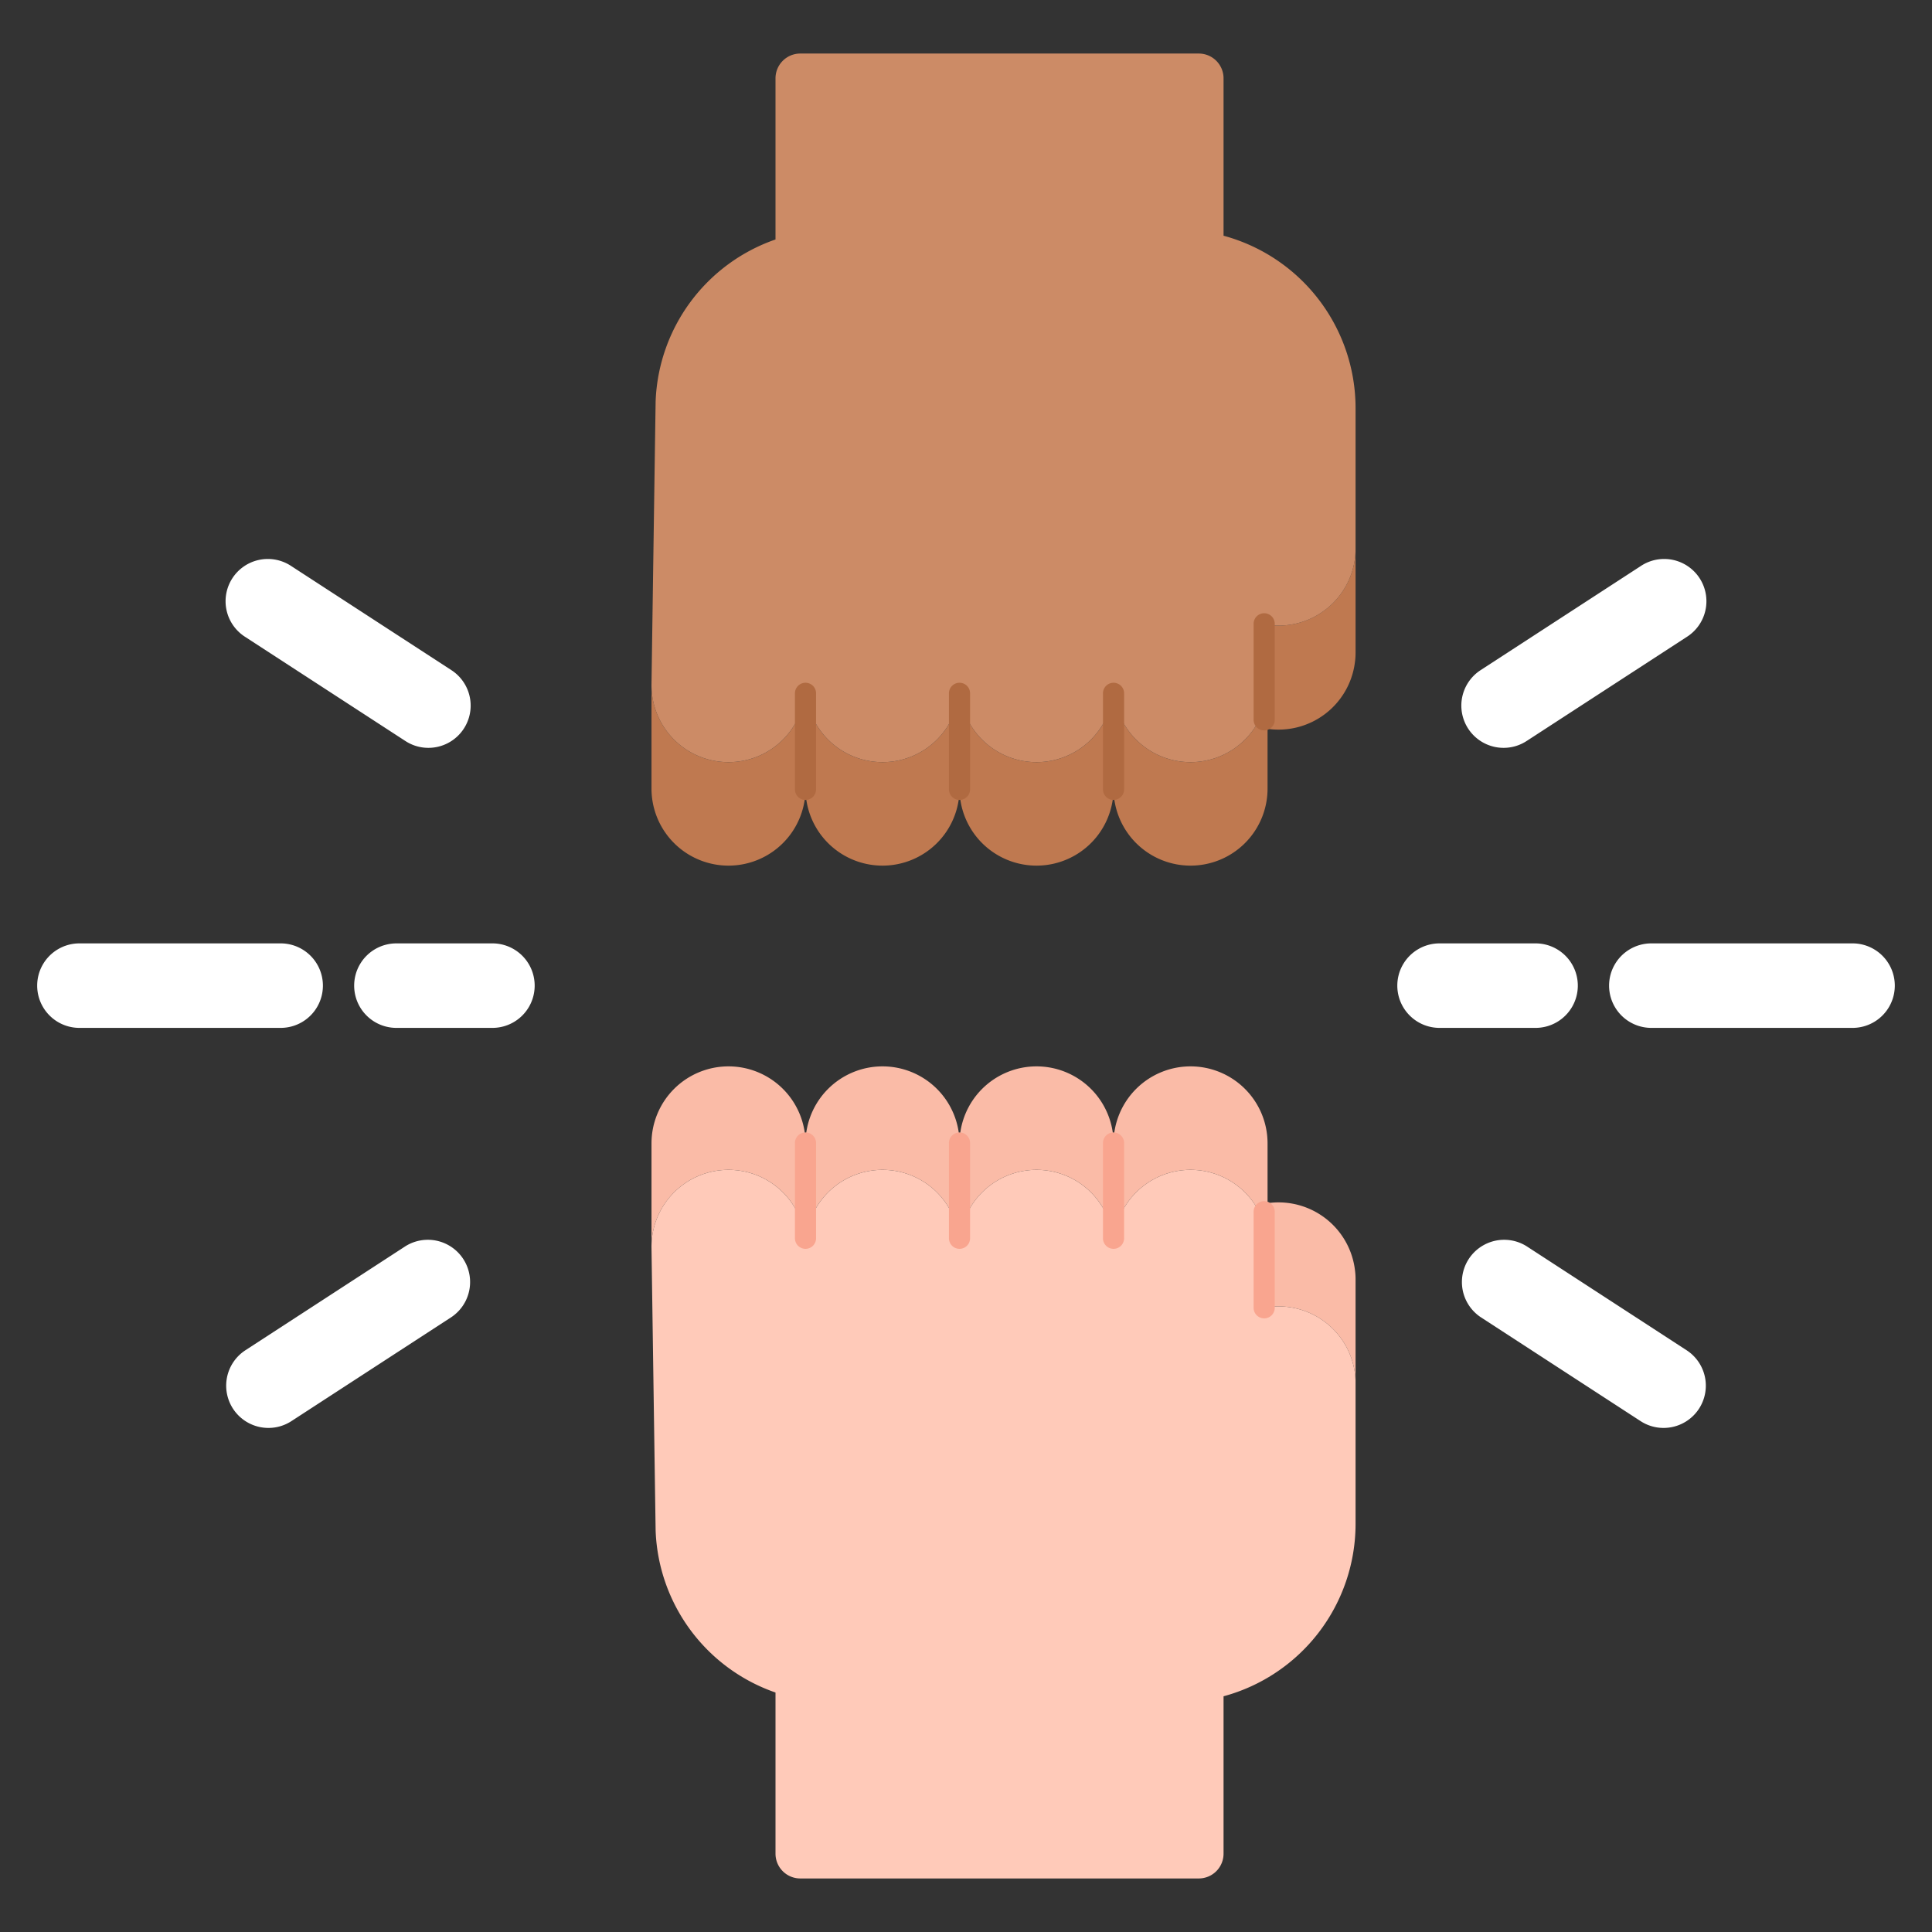
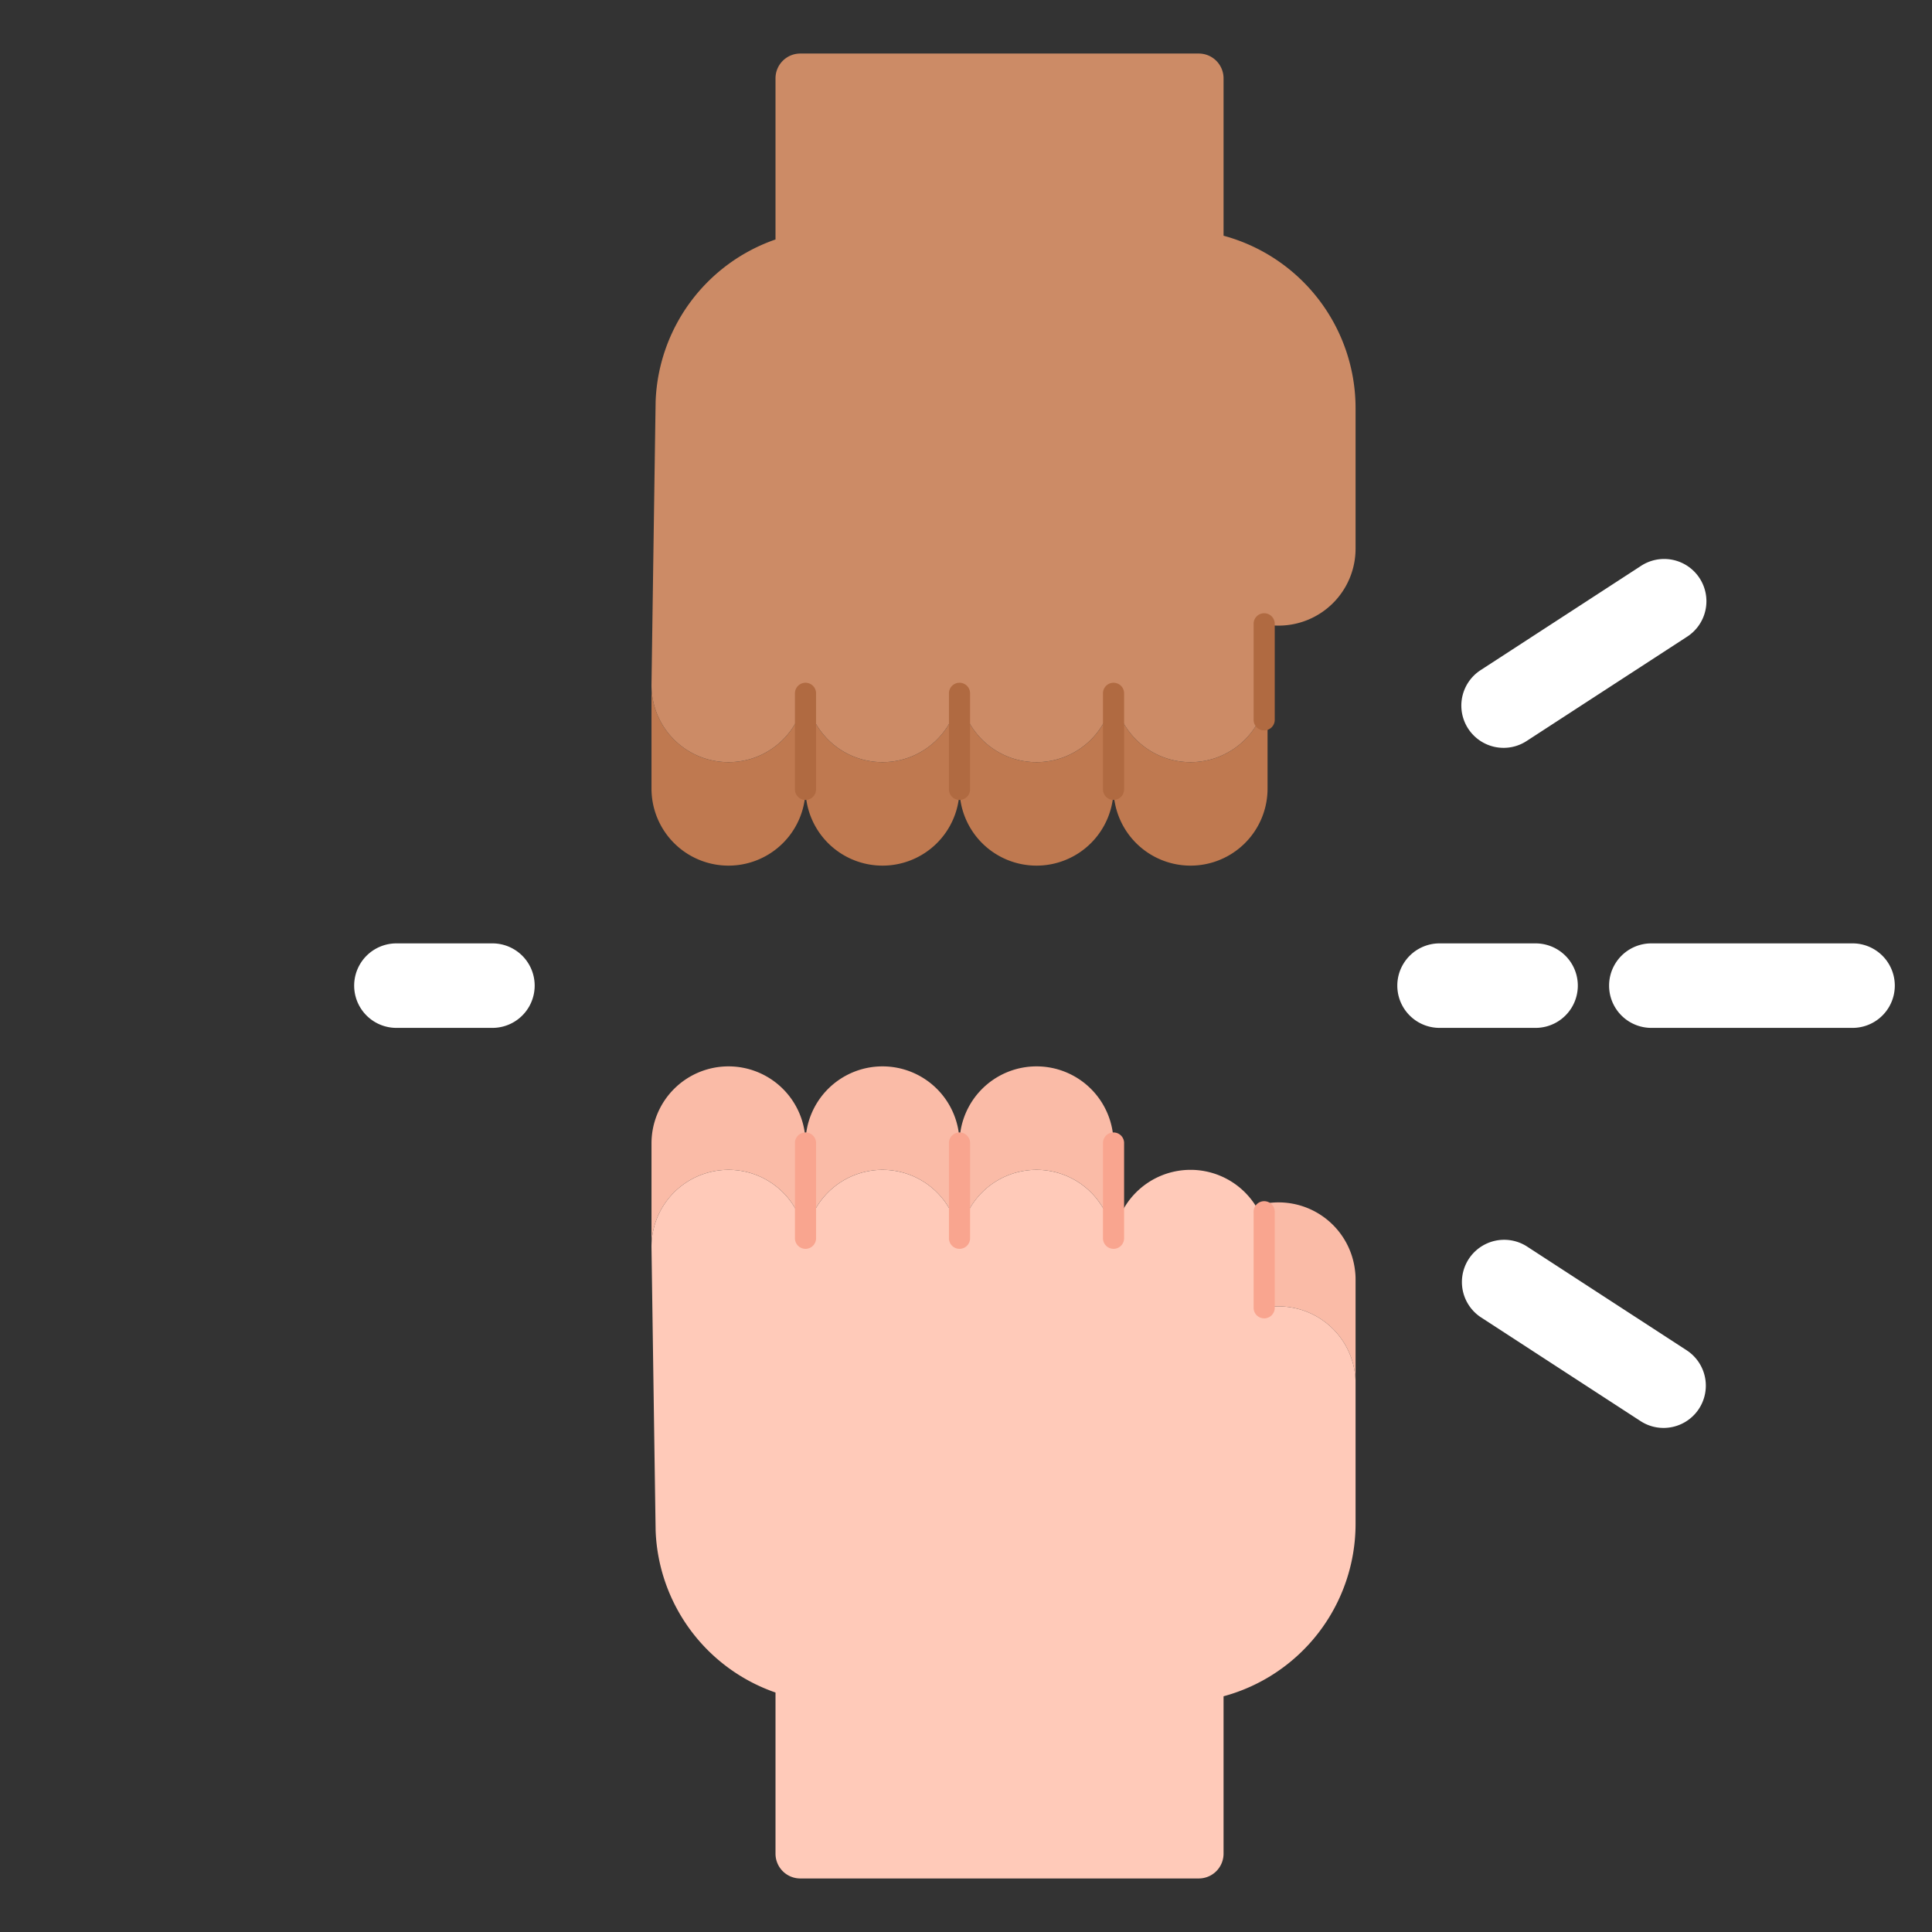
<svg xmlns="http://www.w3.org/2000/svg" viewBox="0 0 130 130">
  <rect x="0" y="0" width="130" height="130" fill="#333333" stroke="none" />
  <defs>
    <style>.cls-1{fill:#bf7950;}.cls-2{fill:#cc8b66;}.cls-3{fill:#fff;}.cls-4{fill:#b06a41;}.cls-5{fill:#fabba7;}.cls-6{fill:#ffcab9;}.cls-7{fill:#f9a58f;}.cls-8{fill:none;}</style>
  </defs>
  <g id="pikto">
    <path class="cls-1" d="M54.201,53.067V46.101a5.182,5.182,0,0,1-5.179,5.184h-.005a5.182,5.182,0,0,1-5.179-5.184v6.966a5.181,5.181,0,0,0,5.179,5.179H49.022A5.181,5.181,0,0,0,54.201,53.067Z" />
    <path class="cls-1" d="M64.564,53.067V46.101a5.182,5.182,0,0,1-5.179,5.184h-.005a5.182,5.182,0,0,1-5.179-5.184v6.966a5.181,5.181,0,0,0,5.179,5.179h.005A5.181,5.181,0,0,0,64.564,53.067Z" />
    <path class="cls-1" d="M74.928,53.067V46.101a5.182,5.182,0,0,1-5.179,5.184h-.005a5.182,5.182,0,0,1-5.179-5.184v6.966a5.181,5.181,0,0,0,5.179,5.179h.005A5.181,5.181,0,0,0,74.928,53.067Z" />
    <path class="cls-1" d="M85.291,53.067V46.101a5.184,5.184,0,0,1-5.179,5.184h-.005a5.182,5.182,0,0,1-5.179-5.184v6.966a5.181,5.181,0,0,0,5.179,5.179H80.112A5.181,5.181,0,0,0,85.291,53.067Z" />
-     <path class="cls-1" d="M91.213,43.915V36.916a5.181,5.181,0,0,1-5.179,5.179h-.005a4.757,4.757,0,0,1-.738-.054v6.999a4.757,4.757,0,0,0,.738.054h.005a5.179,5.179,0,0,0,5.141-4.576A4.474,4.474,0,0,0,91.213,43.915Z" />
    <path class="cls-2" d="M91.213,36.916V27.458A12.022,12.022,0,0,0,82.33,15.861V5.27a1.667,1.667,0,0,0-1.667-1.667H53.849a1.667,1.667,0,0,0-1.667,1.667V16.114a11.997,11.997,0,0,0-8.065,10.864c-.005.162-.28,19.122-.28,19.122a5.182,5.182,0,0,0,5.179,5.184H49.022a5.182,5.182,0,0,0,5.179-5.184,5.182,5.182,0,0,0,5.179,5.184h.005a5.182,5.182,0,0,0,5.179-5.184,5.182,5.182,0,0,0,5.179,5.184h.005a5.182,5.182,0,0,0,5.179-5.184,5.182,5.182,0,0,0,5.179,5.184H80.112a5.184,5.184,0,0,0,5.179-5.184V42.042a4.757,4.757,0,0,0,.738.054h.005A5.179,5.179,0,0,0,91.213,36.916Z" />
    <path class="cls-3" d="M101.175,50.321a2.843,2.843,0,0,1-1.552-5.226l10.767-6.998a2.843,2.843,0,1,1,3.098,4.767l-10.767,6.998A2.828,2.828,0,0,1,101.175,50.321Z" />
    <path class="cls-3" d="M111.936,96.082a2.828,2.828,0,0,1-1.546-.459L99.624,88.624a2.843,2.843,0,0,1,3.098-4.767l10.767,6.999a2.843,2.843,0,0,1-1.552,5.226Z" />
    <path class="cls-3" d="M103.326,69.164H96.865a2.843,2.843,0,0,1,0-5.686h6.46a2.843,2.843,0,1,1,0,5.686Z" />
    <path class="cls-3" d="M124.655,69.164H111.115a2.843,2.843,0,0,1,0-5.686h13.539a2.843,2.843,0,1,1,0,5.686Z" />
-     <path class="cls-3" d="M28.825,50.321A2.828,2.828,0,0,1,27.279,49.862L16.512,42.864a2.843,2.843,0,1,1,3.098-4.767l10.767,6.998a2.843,2.843,0,0,1-1.552,5.226Z" />
-     <path class="cls-3" d="M18.064,96.082a2.843,2.843,0,0,1-1.552-5.226L27.279,83.857a2.843,2.843,0,0,1,3.098,4.767L19.61,95.623A2.828,2.828,0,0,1,18.064,96.082Z" />
    <path class="cls-3" d="M33.135,69.164H26.674a2.843,2.843,0,1,1,0-5.686h6.46a2.843,2.843,0,0,1,0,5.686Z" />
-     <path class="cls-3" d="M18.885,69.164H5.345a2.843,2.843,0,1,1,0-5.686H18.885a2.843,2.843,0,0,1,0,5.686Z" />
    <path class="cls-4" d="M54.201,53.826a.71.71,0,0,1-.711-.711V46.679a.711.711,0,1,1,1.421,0V53.115A.71.71,0,0,1,54.201,53.826Z" />
    <path class="cls-4" d="M64.564,53.826a.71.71,0,0,1-.711-.711V46.679a.711.711,0,1,1,1.421,0V53.115A.71.71,0,0,1,64.564,53.826Z" />
    <path class="cls-4" d="M74.928,53.826a.71.71,0,0,1-.711-.711V46.679a.711.711,0,1,1,1.421,0V53.115A.71.71,0,0,1,74.928,53.826Z" />
    <path class="cls-4" d="M85.064,49.147a.71.71,0,0,1-.711-.711V42.001a.711.711,0,1,1,1.421,0v6.435A.71.71,0,0,1,85.064,49.147Z" />
    <path class="cls-5" d="M54.201,76.933V83.899a5.182,5.182,0,0,0-5.179-5.184h-.005a5.182,5.182,0,0,0-5.179,5.184V76.933a5.181,5.181,0,0,1,5.179-5.179H49.022A5.181,5.181,0,0,1,54.201,76.933Z" />
    <path class="cls-5" d="M64.564,76.933V83.899a5.182,5.182,0,0,0-5.179-5.184h-.005a5.182,5.182,0,0,0-5.179,5.184V76.933a5.181,5.181,0,0,1,5.179-5.179h.005A5.181,5.181,0,0,1,64.564,76.933Z" />
    <path class="cls-5" d="M74.928,76.933V83.899a5.182,5.182,0,0,0-5.179-5.184h-.005a5.182,5.182,0,0,0-5.179,5.184V76.933a5.181,5.181,0,0,1,5.179-5.179h.005A5.181,5.181,0,0,1,74.928,76.933Z" />
-     <path class="cls-5" d="M85.291,76.933V83.899a5.184,5.184,0,0,0-5.179-5.184h-.005a5.182,5.182,0,0,0-5.179,5.184V76.933a5.181,5.181,0,0,1,5.179-5.179H80.112A5.181,5.181,0,0,1,85.291,76.933Z" />
    <path class="cls-5" d="M91.213,86.085v6.999a5.181,5.181,0,0,0-5.179-5.179h-.005a4.757,4.757,0,0,0-.738.054V80.96a4.757,4.757,0,0,1,.738-.054h.005a5.179,5.179,0,0,1,5.141,4.576A4.474,4.474,0,0,1,91.213,86.085Z" />
    <path class="cls-6" d="M91.213,93.084v9.459A12.022,12.022,0,0,1,82.33,114.139V124.73a1.667,1.667,0,0,1-1.667,1.667H53.849a1.667,1.667,0,0,1-1.667-1.667V113.886a11.997,11.997,0,0,1-8.065-10.864c-.005-.162-.28-19.122-.28-19.122a5.182,5.182,0,0,1,5.179-5.184H49.022a5.182,5.182,0,0,1,5.179,5.184,5.182,5.182,0,0,1,5.179-5.184h.005a5.182,5.182,0,0,1,5.179,5.184,5.182,5.182,0,0,1,5.179-5.184h.005a5.182,5.182,0,0,1,5.179,5.184,5.182,5.182,0,0,1,5.179-5.184H80.112a5.184,5.184,0,0,1,5.179,5.184v4.059a4.757,4.757,0,0,1,.738-.054h.005A5.179,5.179,0,0,1,91.213,93.084Z" />
    <path class="cls-7" d="M54.201,84.031a.71.71,0,0,1-.711-.711V76.885a.711.711,0,0,1,1.421,0v6.435A.71.71,0,0,1,54.201,84.031Z" />
    <path class="cls-7" d="M64.564,84.031a.71.71,0,0,1-.711-.711V76.885a.711.711,0,0,1,1.421,0v6.435A.71.71,0,0,1,64.564,84.031Z" />
    <path class="cls-7" d="M74.928,84.031a.71.71,0,0,1-.711-.711V76.885a.711.711,0,0,1,1.421,0v6.435A.71.71,0,0,1,74.928,84.031Z" />
    <path class="cls-7" d="M85.064,88.71a.71.71,0,0,1-.711-.711V81.563a.711.711,0,1,1,1.421,0v6.436A.71.71,0,0,1,85.064,88.71Z" />
    <rect class="cls-8" width="130" height="130" />
  </g>
</svg>